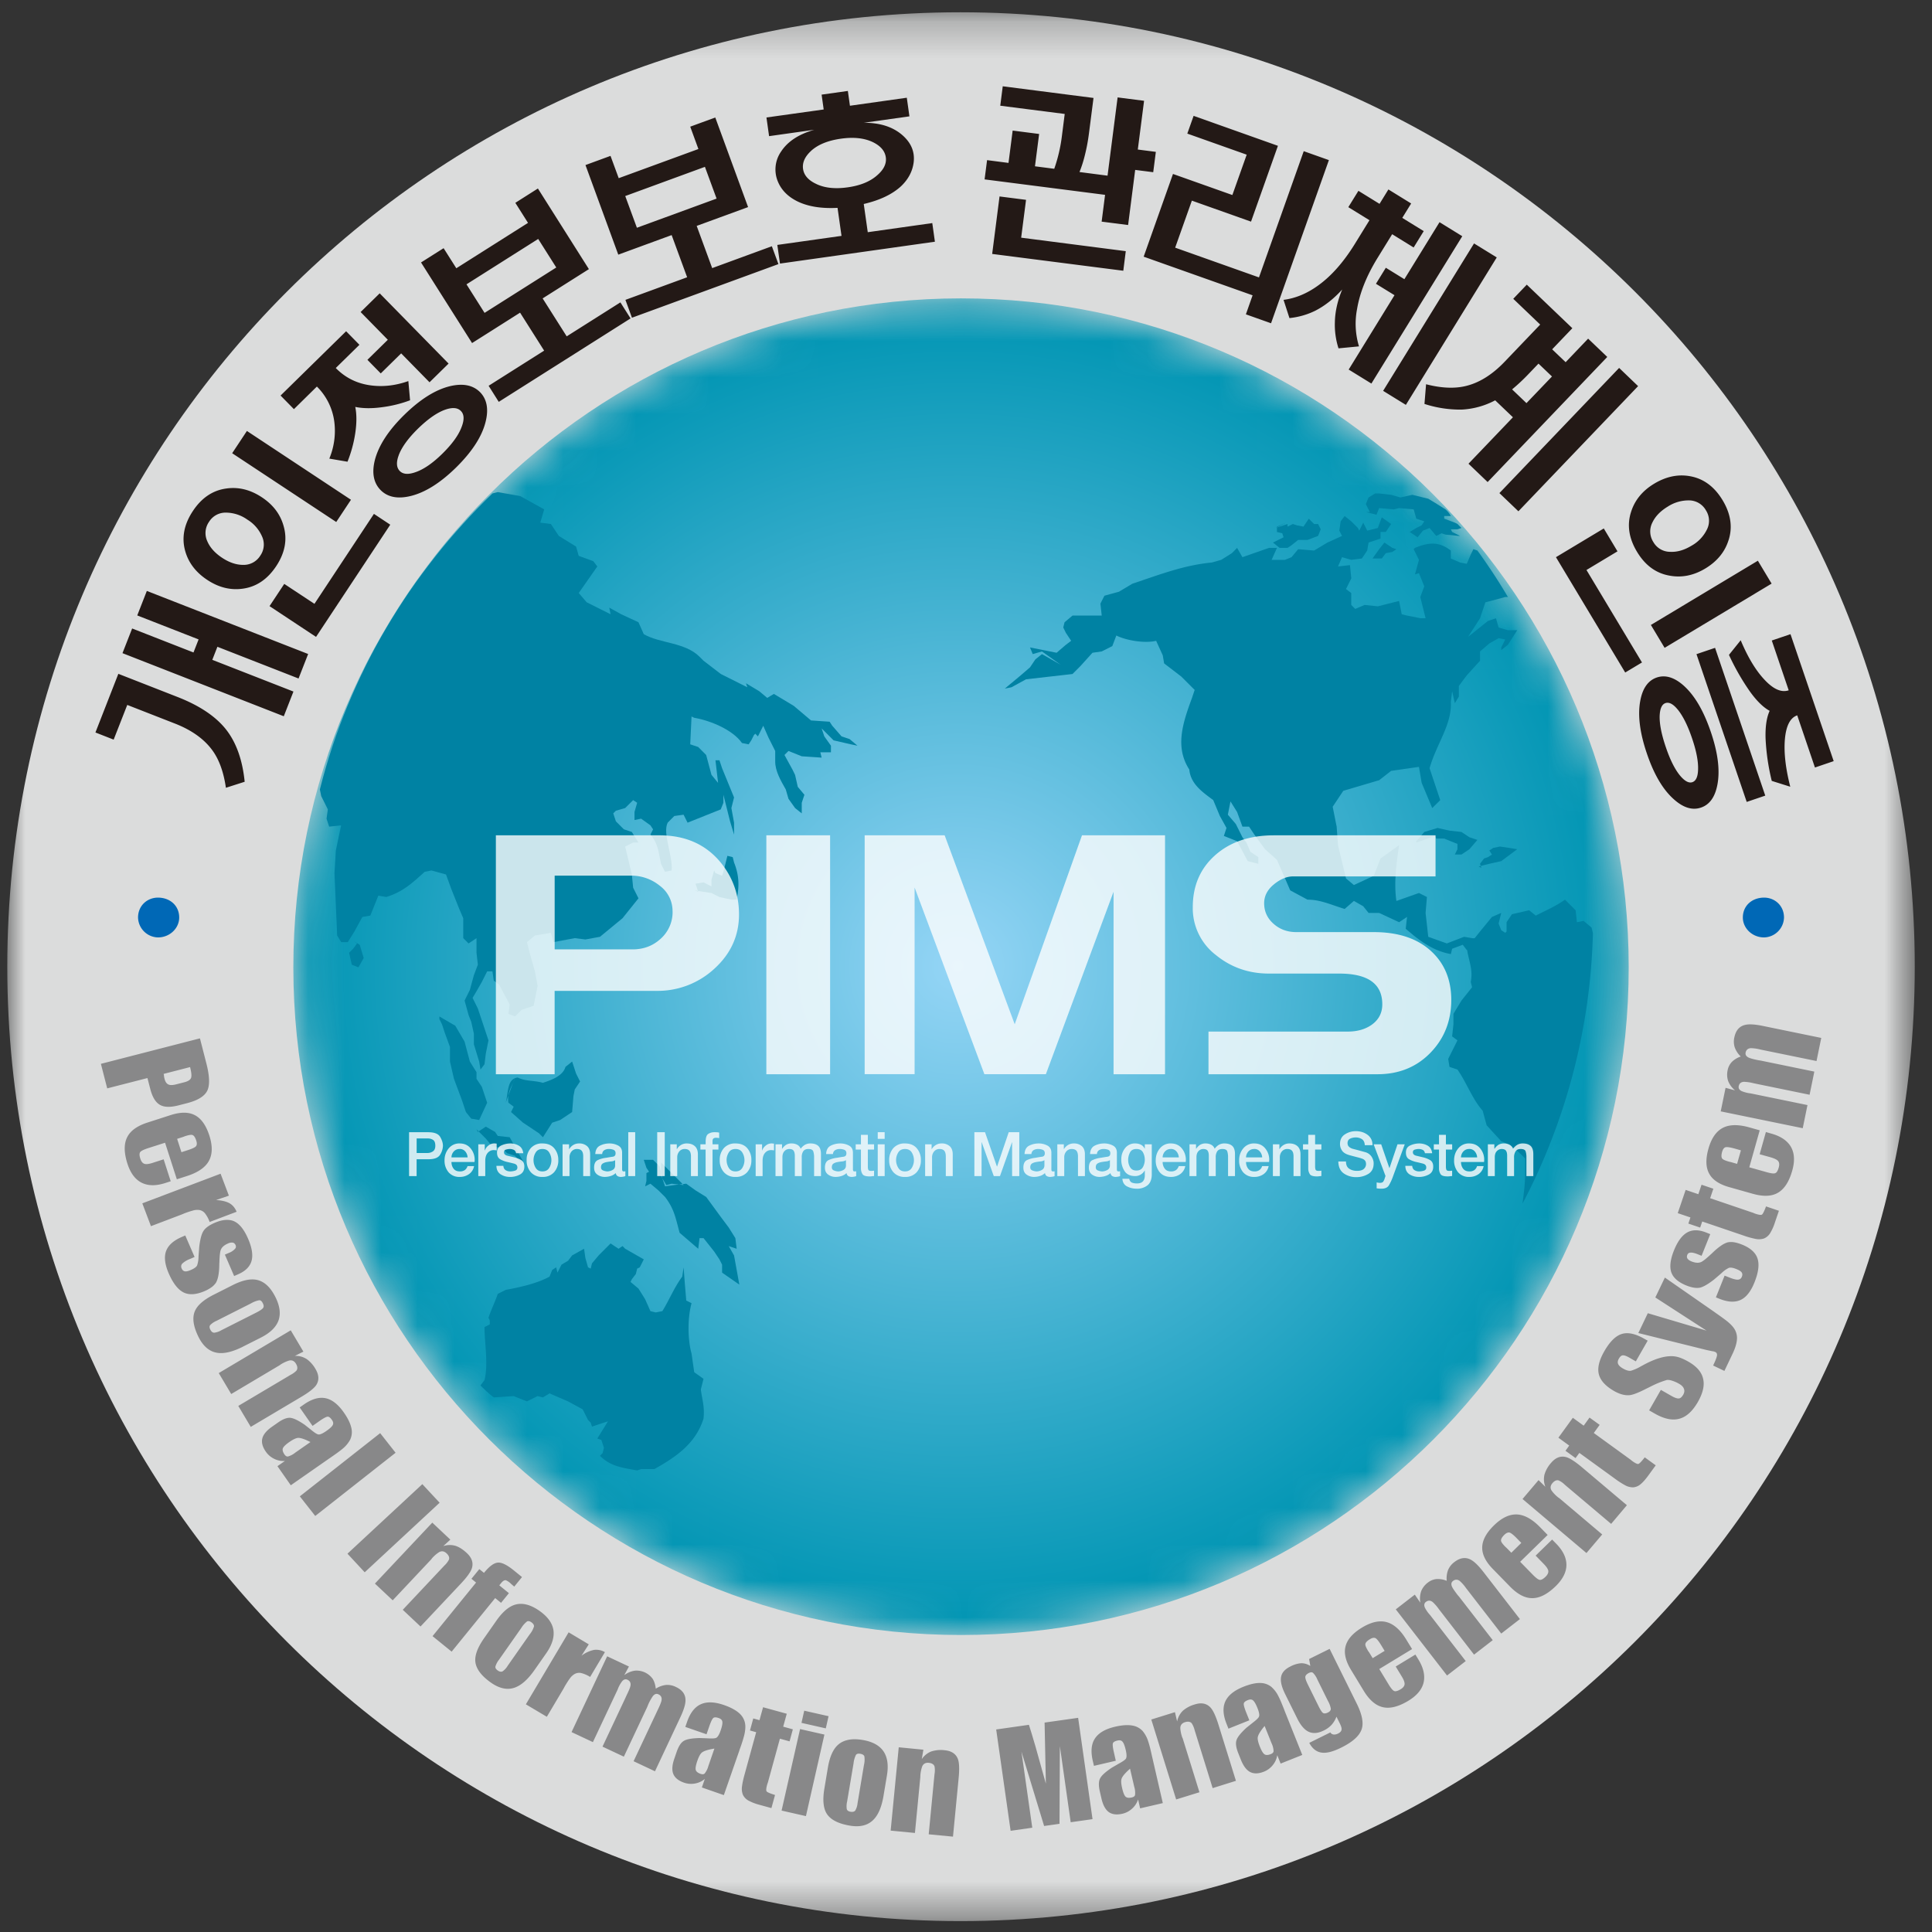
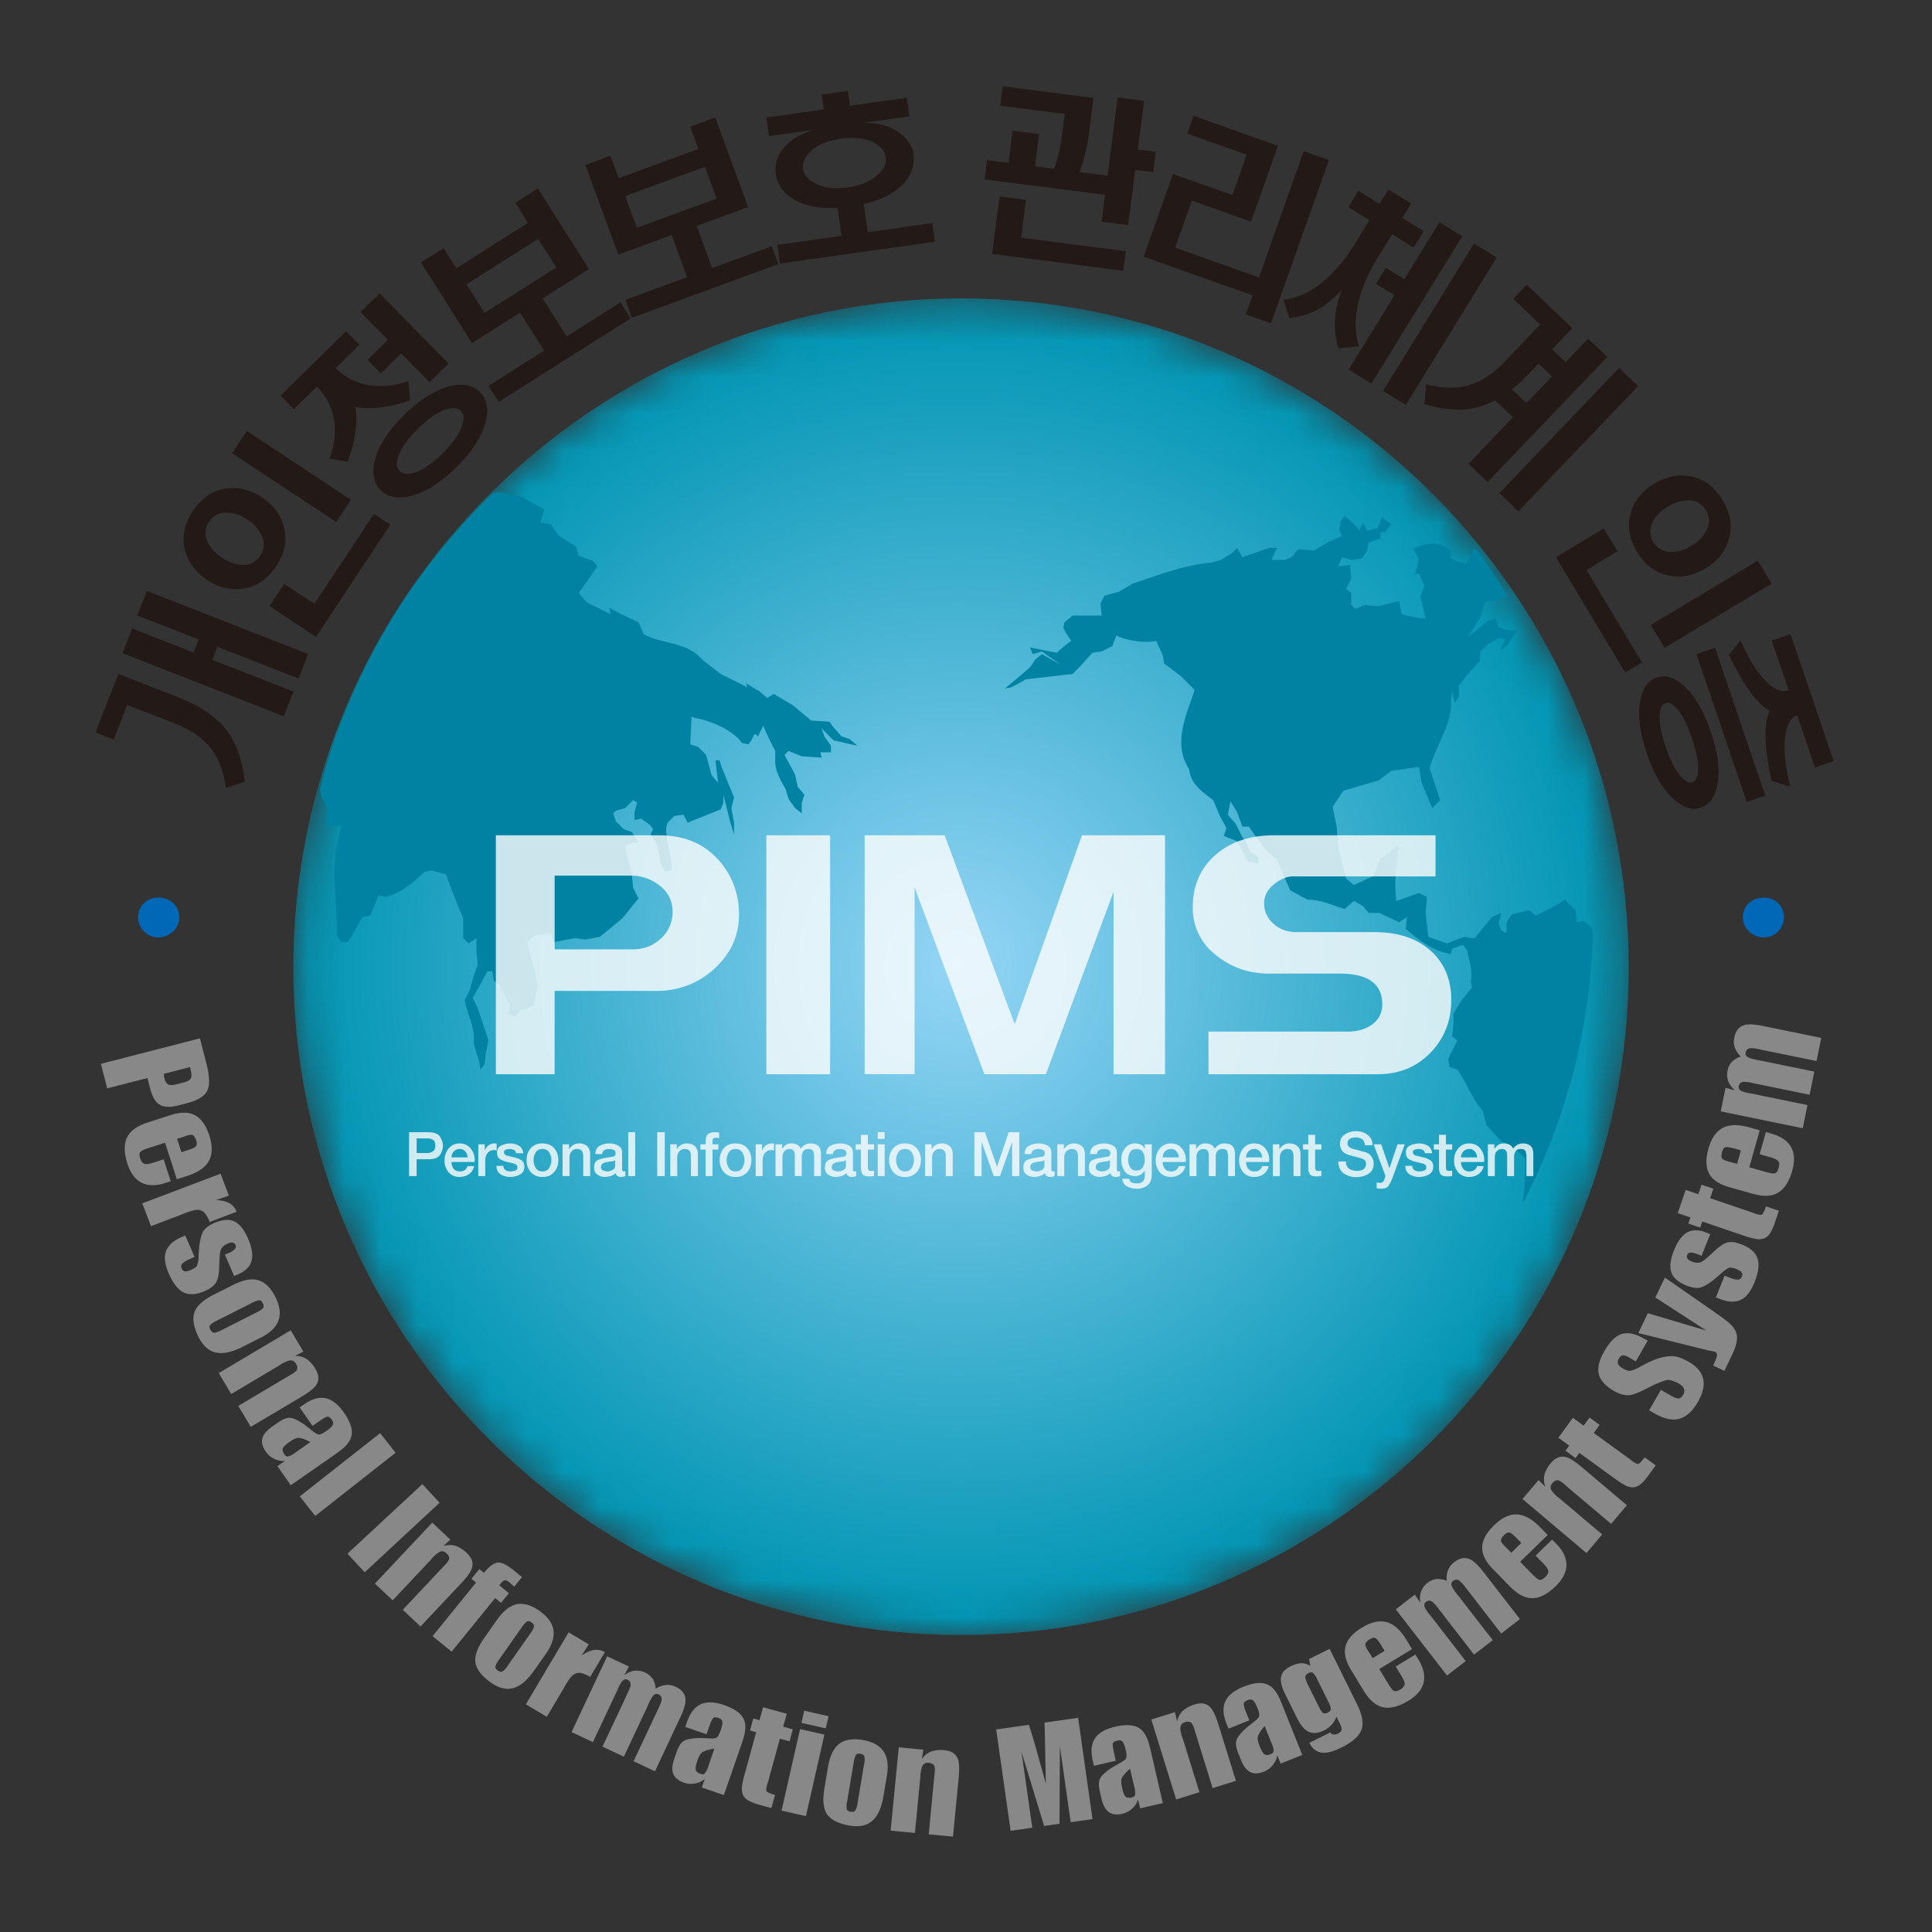
<svg xmlns="http://www.w3.org/2000/svg" xmlns:xlink="http://www.w3.org/1999/xlink" width="53" height="53" viewBox="0 0 53 53">
  <rect x="0" y="0" width="53" height="53" fill="#333333" stroke="none" />
  <defs>
-     <path id="a" d="M0 .234h52.327v52.364H0z" />
    <path id="c" d="M.092 18.679c0 10.123 8.23 18.316 18.317 18.316 10.123 0 18.316-8.193 18.316-18.316S28.532.327 18.41.327C8.322.327.092 8.557.092 18.679" />
    <radialGradient id="d" cx="49.76%" r="49.572%" fx="49.76%" fy="50%" gradientTransform="matrix(1 0 0 .999 0 0)">
      <stop offset="0%" stop-color="#95D5F6" />
      <stop offset="100%" stop-color="#0095B3" />
    </radialGradient>
    <path id="f" d="M0 52.598h52.327V.234H0z" />
    <path id="h" d="M0 53.103h52.327V.74H0z" />
  </defs>
  <g fill="none" fill-rule="evenodd" style="mix-blend-mode:multiply">
    <path d="M-53-13h160v77H-53z" />
    <g transform="translate(.2 .103)">
      <mask id="b" fill="#fff">
        <use xlink:href="#a" />
      </mask>
      <path fill="#DBDCDC" d="M52.327 26.416c0 14.456-11.726 26.182-26.182 26.182C11.725 52.598 0 40.872 0 26.416 0 11.96 11.725.234 26.145.234 40.6.234 52.327 11.96 52.327 26.416" mask="url(#b)" />
    </g>
    <path fill="#0068B6" d="M4.916 25.17c0 .291-.255.546-.583.546a.56.56 0 0 1-.546-.546c0-.328.255-.546.546-.546.328 0 .583.218.583.546M48.94 25.17a.56.56 0 0 1-.546.546c-.327 0-.583-.255-.583-.546 0-.328.256-.546.583-.546.291 0 .546.218.546.546" />
    <g transform="translate(7.955 7.858)">
      <mask id="e" fill="#fff">
        <use xlink:href="#c" />
      </mask>
      <path fill="url(#d)" d="M.092 18.679c0 10.123 8.23 18.316 18.317 18.316 10.123 0 18.316-8.193 18.316-18.316S28.532.327 18.41.327C8.322.327.092 8.557.092 18.679" mask="url(#e)" />
    </g>
    <g>
      <path fill="#0082A3" d="M8.775 21.657l.037.182.182.365-.036.254.072.219.328-.036-.145.691-.037.62.073 1.71.11.183h.182l.181-.291.219-.4.218-.037.219-.547.218.037c.474-.146.729-.4 1.056-.692l.183-.036.4.11.146.4.218.546.109.255v.546l.146.145.218-.145v.4l.037.328-.11.291-.109.4-.145.293.11.4.072.182.073.328v.291l.145.473.036.219.11-.146.036-.292.073-.363-.182-.547-.11-.328-.144-.29.108-.182.146-.256.146-.29h.145l.037.254.146.11.29.545-.036.256.182.072.182-.182.328-.11.11-.546-.074-.4-.145-.51-.073-.29.218-.183.438-.073.072.255.583-.109.292.036.4-.073.619-.51.437-.546-.146-.291-.036-.364-.183-.765.219-.11h.146l-.182-.29-.219-.073-.218-.218-.073-.22.073-.072.254-.073.219-.218.11.073-.073.254v.219l.182-.037.255.183.073.11-.073.145c.218.255.218.472.29.8l.11.219.182-.036c.037-.4-.255-1.02-.109-1.311l.182-.183.255-.036.109.219.91-.364.073-.182v-.219l.183.729.109.364v-.328l-.073-.401.073-.291-.328-.801-.073-.219h-.109l.072.62-.181-.22-.146-.545-.218-.219-.219-.073.036-.764.073.036c.437.073 1.057.328 1.31.692l.183.036.073-.11.073-.145.037-.036.072.073.146-.292.145.328.183.364v.292c0 .254.145.51.29.764l.074.256.181.254.183.146v-.291l.073-.219-.182-.218-.074-.328-.072-.146-.219-.4.11-.11.364.146.546.037-.036-.146h.291v-.182l-.182-.255-.073-.219.328.328.473.109.182.037-.218-.182-.219-.073-.255-.292-.072-.11-.51-.035-.474-.4-.545-.328-.183.109-.219-.183-.363-.218.036.11-.728-.365-.474-.364-.109-.109c-.4-.4-1.093-.364-1.53-.619l-.145-.327-.473-.219-.328-.182.036.182-.655-.328-.219-.255.51-.728-.11-.145-.4-.146-.073-.255-.473-.292-.218-.327-.291-.037.108-.364-.655-.364-.619-.11-.146.037c-2.258 2.185-3.932 4.952-4.734 8.12" />
-       <path fill="#0082A3" d="M9.686 25.808l.182.11.109.364-.145.255-.182-.073-.073-.328.11-.11.108-.144zM19.044 24.425l.474.073.218.11.328.072h.145c.073-.364.073-.655-.072-1.02l-.036-.146-.147-.036-.072.292-.037.145-.036.11-.182-.074-.036-.072-.073.254v.183l-.219-.11-.219.037.074.218-.11-.036zM13.108 31.052l.219-.145.255.145.073.11.328.036.219.4.145.256-.037.072-.182-.219-.218-.072-.146-.146-.255-.037-.182-.217-.255-.256zM18.753 32.509l-.328-.037-.145.037-.11-.183-.036-.145-.036-.182-.182-.182h-.256l.073.218.073.11-.073.036v.219l-.036.145.146-.073.218.183.183.181c.254.328.29.583.4.983l.51.438.036-.292h.11l.29.365.146.218.073.145v.219l.473.328-.145-.8-.146-.256.218.073-.036-.292-.182-.291-.218-.291-.4-.547-.292-.181-.255-.183-.328.037-.254.036-.074-.219-.036-.072v-.365l.62.62zM14.128 29.56c-.073.254-.218.363-.182.69l.146.11-.073.146.328.291.437.291.11.11.254-.4.219-.073.328-.219.036-.437.036-.182.146-.218-.11-.219-.108-.328-.183.146c-.072.255-.4.364-.619.437-.255-.073-.474-.036-.691-.146-.292.036-.256.4-.328.692l.254-.692zM12.053 27.884l.437.255.255.437.145.546.182.291v.182l.146.22.146.436-.219.474-.218-.037-.146-.182-.11-.328-.218-.583-.109-.473v-.4l-.146-.4-.072-.22-.073-.145zM19.3 37.825l-.256-.182-.073-.51c-.11-.4-.11-.983 0-1.383l-.145-.073-.037-.437-.036-.474-.037.255c-.218.291-.364.656-.546.947l-.182.036-.145-.036-.146-.328-.182-.291-.218-.182.036-.074.11-.144.036-.147.072-.036.11-.218-.51-.291-.073-.074-.11.074-.218-.146-.11.11-.181.181-.036.037-.183.218-.036.145-.073-.036-.072-.255-.037-.254-.327.182-.11.145-.182.11-.11.218-.036-.146-.11.074-.071.181c-.329.183-.802.291-1.202.364l-.219.11c-.073.218-.182.436-.255.655l.036.073v.11l-.145.072c0 .437.11 1.02 0 1.456l-.11.146c.11.11.22.218.365.328l.546-.036.364.145.291-.145.146.036.183-.11.509.22.4.218.146.291.073.073.036.109.328-.11.11-.035-.292.472.11.038.072.217-.037.146-.072.073c.29.292.619.328 1.02.401l.109-.037h.364c.583-.328 1.129-.691 1.347-1.383.036-.328-.036-.51-.073-.802l.073-.29zM35.284 14.338l-.254.11v.145l.146.036.036.11-.291.145.182.146h.218l.11-.073.181-.145h.256l.29-.11.073-.182-.072-.145h-.11l-.145-.146-.146.218-.181-.036-.11-.036-.146.072v-.072l-.328.109zM40.564 23.77l.293-.074.326-.073.293-.218.145-.109-.22-.036-.253-.037-.183.037-.108.072.072.11-.11.072-.108.037-.11.145.037.11zM38.853 23.077l.219-.254.364-.11.327.073.329.037.218.145.219.073-.219.255-.218.146h-.182l.072-.146v-.145l-.364-.147H39.4l-.037-.072-.4.145-.11.037zM37.688 15.321h.218l.11-.145.182-.036.109-.074-.11-.036-.109-.073-.11-.073-.144.182-.182.255zM38.853 14.484l-.181.109.218.146.145-.182.182-.073.183.218.145-.072.11.036.364.036h.036l-.22-.109-.034-.073h.181l.11-.036-.11-.11-.072-.036-.292-.11v-.072h.183a.646.646 0 0 0-.147-.182l-.29-.182-.182-.11-.438-.108-.328.073-.254-.073-.328-.037h-.11l-.181.11-.074.182.11.218h-.11l.292.073.073-.182.4.036.147-.036.4.036.072.255.219.073-.072.109-.147.073z" />
      <path fill="#0082A3" d="M38.781 25.663c.327.255.62.437 1.02.51l.035-.146.292-.11.11.146.254-.109v.036l.109-.218-.437-.073-.473.182-.51-.182-.073-.655.036-.437-.218-.11-.619.219c-.073-.51 0-1.02.074-1.53l-.51.365-.183.474-.547.254-.217-.182-.219-.91-.037-.51-.109-.546.291-.437.984-.291.328-.256.764-.11.074.438.29.692.22-.218-.293-.874c.183-.656.619-1.202.583-1.821l.036-.292.074.328.11-.181v-.292l.218-.291.363-.4v-.255l.256-.22.254-.145.182.037-.11.218v.073l.183-.146.255-.4h-.255l-.255-.074-.073-.254-.218.073-.547.437.328-.51.146-.437.145-.037.4-.109h.074a15.696 15.696 0 0 0-.837-1.274l-.11-.037-.072.146-.11.255-.183-.036-.254-.11v-.218c-.29-.219-.546-.255-.984-.073l-.035.036.145.292-.11.4.11-.035.146.363-.11.291.073.292.073.29h-.145l-.364-.072-.146-.036-.072-.365-.584.147-.363-.038-.256.11-.11-.11v-.327l-.144-.109.145-.292-.036-.364-.328.037.11-.255.254.073.29-.037.147-.218.037-.219.328-.109v-.182h.145l.146-.218-.256-.183-.109.292-.29.073-.11-.219-.11.219-.036-.073-.182-.182-.182-.146-.11.146-.036.255.074.145-.401.182-.365.219-.437-.037-.182.219-.181.073h-.365l.146-.328h-.218l-.729.255-.146-.255-.145.146-.291.182-.256.073c-.764.072-1.42.327-2.184.583l-.364.218-.4.11-.11.217.036.328H29.422l-.218.183-.036.144.072.147.145.218-.145.11-.255.218-.729-.146.074.182.254-.072.51.363-.51-.29-.181.145-.147.218-.254.219-.437.364.182-.036.4-.219 1.275-.145.219-.22.328-.363.254-.036.291-.147.11-.29c.292.145.801.218 1.092.145l.182.4.037.22.473.363.365.365-.073.218c-.255.692-.474 1.347-.074 1.966.037.4.365.62.656.838l.182.436.182.328-.072.219.363.145.292.546.291.073v-.182l-.218-.146-.11-.254-.109-.146-.182-.364-.218-.255.072-.364.182.291.146.401h.182l.146.219.291.4.328.291.364.838.474.255c.363 0 .656.146 1.02.255l.253-.22.256.146.146.183h.29l.548.255.218-.146-.036.327.218.183z" />
      <path fill="#0082A3" d="M43.696 25.59l-.036-.145-.218-.183-.183.037-.035-.328-.292-.291c-.255.181-.51.29-.802.437l-.182-.146-.472.109-.147.219v.255l-.036.036-.11-.073-.072-.181.072-.292-.254.11-.328.4-.145.182-.146.036-.072.218c.035.328.181.584.109.947l.036.146-.291.365-.22.364v.29l-.036.329.146.109-.254.51.036.218.218.073c.256.364.4.8.692 1.129l.109.4.4.437c.293.11.438.255.656.473v.401c0 .29-.036.546-.072.837a16.873 16.873 0 0 0 1.93-7.392v-.036z" />
      <path fill="#231916" d="M3.36 17.918l.265-.677 1.683.658.14-.358-1.683-.658.263-.672 4.425 1.73-.263.672-2.226-.87-.14.358 2.226.87-.265.678-4.425-1.731zm-.113.567l1.618.633c.616.24 1.065.543 1.347.908.274.355.441.829.5 1.42l-.515.165c-.059-.412-.175-.744-.348-.995-.224-.324-.573-.58-1.048-.766l-1.31-.512-.373.952-.5-.196.629-1.61zM8.626 16.565l1.632-2.468.448.297-2.036 3.078-1.276-.844.404-.61.828.547zm-1.853-4.743l2.855 1.888-.404.61-2.855-1.887.404-.61zM5.688 14.85c.073.17.208.321.406.452.195.129.385.193.57.194a.535.535 0 0 0 .477-.254.53.53 0 0 0 .044-.533 1.011 1.011 0 0 0-.399-.454 1.02 1.02 0 0 0-.577-.192.53.53 0 0 0-.473.25.536.536 0 0 0-.048.537zm.514-1.448c.337-.05.665.03.983.241.313.207.513.475.6.805.1.362.03.723-.208 1.083-.24.362-.546.568-.918.618-.335.047-.659-.033-.972-.24-.319-.21-.522-.48-.61-.806-.097-.36-.026-.722.214-1.084.238-.36.542-.566.911-.617zM10.94 12.484c-.075.198-.065.343.027.437.09.092.234.102.432.032.225-.077.47-.246.735-.506.27-.266.447-.51.53-.736.077-.2.07-.345-.02-.436-.092-.095-.238-.105-.44-.033-.224.082-.47.256-.741.52-.265.261-.44.502-.524.722zm1.404-1.89c.359-.085.635-.029.83.169.188.197.236.473.142.829-.104.397-.374.809-.808 1.236-.433.424-.849.684-1.247.78-.355.085-.628.03-.82-.164-.194-.198-.246-.474-.156-.83.106-.4.374-.81.804-1.232.438-.429.856-.691 1.255-.788zm-.038-.62l-.523.513-.778-.793-.56.55-.366-.373.56-.55-.746-.761.523-.513 1.89 1.927zm-2.811-.887l.365.372-.649.637c.27.275.6.435.991.48.328.039.661-.002 1-.122l.047.527a3.4 3.4 0 0 1-.763.189c-.284.039-.53.036-.74-.007.042.207.041.453-.003.737-.04.26-.11.515-.21.766l-.499-.085a1.98 1.98 0 0 0 .139-.994 1.656 1.656 0 0 0-.48-.983l-.63.62-.366-.373 1.798-1.764zM12.797 7.8l.496.783 1.967-1.245-.496-.783L12.797 7.8zm-.628-.992l.349.551 1.967-1.245-.348-.55.619-.393 1.399 2.212-1.269.803.66 1.041 1.473-.932.279.44-3.616 2.289-.278-.441 1.523-.964-.66-1.042-.754.478-.563.356-1.4-2.211.62-.392zM17.152 5.378l.32.87 2.186-.8-.32-.871-2.186.801zm-.404-1.102l.225.612 2.186-.8-.224-.613.687-.252.9 2.458-1.41.516.425 1.158 1.637-.6.18.49-4.018 1.471-.179-.49 1.693-.62-.425-1.157-.838.307-.626.23-.9-2.458.687-.252zM22.25 4.14c-.17.156-.244.321-.22.494.024.17.14.305.347.405.232.117.525.15.877.1.352-.049.625-.162.82-.34.174-.153.25-.315.226-.485-.025-.173-.142-.31-.353-.414-.235-.113-.53-.145-.881-.095-.352.05-.625.16-.816.334zm.835 2.331l-.109-.769c-.452.024-.825-.038-1.119-.187-.254-.13-.427-.31-.52-.54a.86.86 0 0 1 .09-.817c.183-.28.488-.478.913-.598l-1.242.175-.072-.512 1.57-.22-.057-.407.72-.101.057.406 1.56-.22.072.511-1.252.176c.442-.002.793.11 1.055.336.242.21.347.457.314.745-.031.25-.148.472-.35.663-.242.221-.582.382-1.02.484l.11.774 1.77-.25.072.511-4.25.6-.073-.512 1.76-.248zM28.013 6.52l2.87.37-.068.537-3.597-.461.202-1.577.727.093-.134 1.039zm2.646-3.848l.726.093-.172 1.337.495.064-.072.558-.495-.063-.194 1.512-.726-.093.094-.735-3.305-.424.068-.528.588.076.114-.887.726.093-.114.887.529.068a4.308 4.308 0 0 0 .21-.9l.077-.604L27.44 2.9l.068-.533 2.49.32-.124.965c-.026.203-.06.388-.101.555-.044.19-.098.361-.16.512l.77.1.276-2.146zM35.057 4l-.738 2.08-1.623-.576-.458 1.29 2.299.816 1.228-3.463.69.245-1.587 4.476-.69-.245.184-.522-2.341-.83-.647-.23.804-2.269 1.629.578.393-1.107-1.629-.578.173-.487zM41.06 7.062l-2.493 4.045-.624-.385 2.494-4.044.623.384zm-3.314.723l.271-.44.509.314.964-1.564.624.385-2.493 4.042-.623-.384 1.257-2.04-.509-.313zm.098-2.192l.244-.396.624.385-.244.395.589.363-.277.449-.589-.364-.402.652c-.298.485-.486.952-.561 1.4a2.13 2.13 0 0 0 .053 1.025l-.562.054a2.102 2.102 0 0 1-.1-.712c.005-.29.072-.591.201-.902-.23.253-.474.446-.735.58-.222.11-.46.178-.712.204l-.162-.5c.328-.042.646-.174.954-.398.361-.26.695-.64 1.001-1.135l.402-.652-.58-.358.277-.448.58.358zM42.205 9.975l-.273.285a5.26 5.26 0 0 1-.451.422l.394.377.7-.731-.37-.353zm2.733.617l-3.284 3.434-.521-.499 3.284-3.434.521.5zm-4.834.644a3.16 3.16 0 0 1-1.027-.155l.044-.54c.402.103.753.122 1.052.057.385-.083.754-.308 1.106-.677l.973-1.017-.739-.707.371-.388 1.25 1.195-.554.579.37.353.617-.646.525.502-3.282 3.432-.525-.503 1.219-1.274-.487-.465a2.193 2.193 0 0 1-.913.254zM46.335 13.727a1.05 1.05 0 0 0-.583.17c-.2.121-.34.265-.42.432a.536.536 0 0 0 .023.539.53.53 0 0 0 .462.27c.187.01.38-.044.581-.165a1.02 1.02 0 0 0 .423-.438.529.529 0 0 0-.022-.534.534.534 0 0 0-.464-.274zM48.6 16.01l-2.935 1.762-.377-.628 2.935-1.762.377.628zm-1.18-1.196c-.1.325-.314.586-.641.783-.322.193-.65.257-.985.193-.37-.066-.665-.284-.887-.654-.224-.372-.278-.737-.162-1.095.102-.322.314-.58.635-.773.328-.197.658-.265.99-.203.368.068.663.288.887.66.222.37.277.733.164 1.089zm-3.899.822l1.523 2.537-.46.276-1.9-3.164 1.312-.788.376.628-.85.511zM50.303 20.88l-.514.175-.486-1.431c-.194.066-.307.287-.339.663-.03.361.02.793.148 1.295l-.508-.16a6.06 6.06 0 0 1-.17-1.174c-.008-.314.028-.563.112-.748-.18-.098-.363-.28-.55-.543a6.423 6.423 0 0 1-.566-.992l.322-.401c.2.477.422.842.664 1.094.239.252.456.346.653.279l-.464-1.366.513-.174 1.185 3.483zm-1.877.946l-.509.173-1.378-4.054.51-.173 1.377 4.054zm-2.401-2.36c-.125-.153-.237-.212-.337-.178-.096.032-.15.148-.159.346-.007.225.05.513.17.865.117.346.247.605.388.776.13.155.242.215.339.182.1-.034.152-.15.157-.35.007-.225-.048-.51-.165-.852-.118-.35-.25-.613-.393-.79zm1.091 2.043c-.062.348-.213.564-.453.645-.24.082-.491.003-.753-.235-.295-.264-.539-.679-.73-1.243-.195-.57-.256-1.053-.184-1.445.063-.348.214-.563.454-.645.24-.081.49-.003.752.235.294.269.537.688.731 1.259.192.564.253 1.04.183 1.43z" />
      <path fill="#888889" d="M4.488 29.46l.009.033a.513.513 0 0 0 .016.1c.02.08.055.132.102.155.046.024.12.024.22-.002l.226-.058c.1-.026.16-.066.18-.118.02-.052.01-.151-.027-.297l-.726.187zm.997-.975l.177.69c.088.343.097.59.026.742-.074.154-.259.269-.553.345l-.241.062c-.223.057-.392.052-.508-.016-.118-.067-.206-.212-.264-.436l-.077-.298-1.104.283-.173-.673 2.717-.699zM4.977 31.608l.173-.056c.12-.038.194-.073.224-.105.03-.034.033-.086.01-.156-.03-.094-.067-.146-.11-.156-.03-.01-.097.001-.2.034l-.042.017-.173.056.118.366zm-.126.743l-.323-1.003-.468.15c-.118.039-.188.074-.212.105-.027.033-.027.095.002.184.026.08.065.127.116.141.047.014.121.005.223-.028l.3-.097.194.602-.152.049c-.245.079-.454.079-.627 0-.186-.086-.322-.263-.408-.53-.1-.312-.1-.56.002-.745.091-.168.274-.296.547-.384l.639-.206c.263-.084.478-.086.645-.005.182.087.32.276.414.567.095.296.086.536-.027.72-.102.167-.298.297-.585.39l-.28.09zM6.28 32.8l-.352.12c.159.01.282.04.369.089.085.049.15.126.194.233l-.74.28a.85.85 0 0 0-.13-.24.255.255 0 0 0-.152-.088.414.414 0 0 0-.188.018 2.06 2.06 0 0 0-.233.078l-.059.025-.848.322-.237-.626 2.147-.813.228.602zM6.423 35.005l-.254-.587.105-.046a.424.424 0 0 0 .178-.119.09.09 0 0 0 .012-.094c-.017-.039-.042-.062-.076-.07a.227.227 0 0 0-.133.023c-.105.045-.171.104-.198.175-.021.053-.034.173-.039.36l-.002.005c0 .133-.008.244-.025.334a.66.66 0 0 1-.062.195.502.502 0 0 1-.121.128.983.983 0 0 1-.196.11c-.227.097-.416.111-.568.04-.157-.075-.295-.25-.415-.525-.105-.243-.13-.444-.077-.602.056-.164.2-.297.433-.398l.097-.042.256.59-.126.055a.63.63 0 0 0-.215.13c-.03.039-.035.082-.014.13.02.045.047.07.083.078.038.009.095-.003.169-.036.094-.04.151-.082.172-.125a.76.76 0 0 0 .039-.248l.02-.266c.025-.203.062-.344.11-.422.052-.087.155-.164.307-.23.221-.096.405-.109.55-.04.142.07.266.227.372.472.104.239.137.436.1.592-.04.166-.164.295-.373.385l-.109.048zM7.018 36.014c.11-.056.177-.1.2-.134.022-.032.02-.076-.01-.132-.026-.053-.058-.079-.096-.079a.702.702 0 0 0-.225.086l-.946.478a.548.548 0 0 0-.174.117c-.025.031-.024.073.003.125.027.055.062.083.104.085a.494.494 0 0 0 .198-.068l.946-.478zm-.355.93c-.276.138-.506.195-.692.169-.217-.03-.39-.172-.52-.426-.146-.291-.183-.528-.108-.712.067-.164.238-.315.514-.455l.524-.265c.264-.134.486-.182.664-.145.203.043.372.198.507.465.125.247.154.465.087.652-.068.182-.226.336-.475.463l-.501.253zM8.323 37.079l-.235.117a.556.556 0 0 1 .327.088.85.85 0 0 1 .242.275c.097.164.102.312.014.443-.062.088-.197.194-.406.318l-1.386.823-.342-.575 1.373-.815.057-.035a.593.593 0 0 0 .167-.12c.034-.05.03-.112-.015-.187-.045-.076-.107-.105-.186-.088a.933.933 0 0 0-.246.117l-.012.01-1.332.792-.342-.575 1.975-1.173.347.585zM8.517 39.56c-.155-.079-.267-.117-.336-.115-.056.002-.135.039-.239.11-.101.07-.161.128-.18.171-.02.045-.006.103.043.175.03.042.062.06.096.054a.56.56 0 0 0 .2-.106l.416-.29zm.057-.444l-.353-.506.118-.083c.213-.148.408-.205.584-.172.181.035.352.167.511.396.112.16.18.303.206.428a.488.488 0 0 1-.035.317.832.832 0 0 1-.213.252c-.06.051-.168.13-.322.236l-.03.02-1.063.741-.366-.524.205-.143a.574.574 0 0 1-.311-.067.583.583 0 0 1-.21-.184c-.094-.134-.127-.257-.098-.37.028-.108.118-.216.272-.323l.16-.112c.134-.093.246-.136.336-.127.088.008.219.071.393.19l.172.136c.099.082.167.125.204.13.046.006.117-.025.215-.093.102-.07.162-.127.181-.17.02-.04.011-.086-.026-.138-.042-.061-.082-.09-.119-.087-.038.004-.113.044-.223.121l-.188.132zM10.852 39.853l-2.204 1.734-.423-.538 2.204-1.734zM12.06 41.224l-2.055 1.908-.473-.51 2.054-1.908zM12.354 42.236l-.193.178a.557.557 0 0 1 .339-.006c.1.033.203.1.307.197.14.131.185.272.136.422-.035.102-.135.241-.302.418l-1.105 1.174-.487-.458 1.094-1.163.046-.049a.597.597 0 0 0 .126-.162c.02-.057-.002-.116-.065-.175-.064-.06-.132-.072-.203-.033a.934.934 0 0 0-.205.18l-.008.014-1.061 1.128-.488-.459 1.574-1.672.495.466zM14.32 43.263l-.213.262-.086-.074a.427.427 0 0 0-.142-.1c-.04-.008-.083.017-.13.075l-.052.064.264.215-.216.265-.161-.13-1.194 1.469-.524-.425 1.194-1.47-.127-.104.216-.265.128.103c.147-.182.276-.276.387-.282.105-.006.248.066.431.214l.225.183zM14.535 44.83a.62.62 0 0 0 .114-.213c.004-.039-.02-.076-.071-.113-.048-.033-.09-.041-.122-.022a.697.697 0 0 0-.158.181l-.609.868a.56.56 0 0 0-.098.185c-.007.039.014.075.062.109.05.035.093.044.132.026a.493.493 0 0 0 .142-.154l.608-.868zm.126.986c-.178.253-.354.411-.53.476-.205.077-.425.033-.66-.131-.266-.187-.41-.379-.431-.576-.018-.176.062-.39.239-.643l.337-.481c.17-.243.342-.39.517-.441.2-.058.422-.001.666.17.227.16.355.337.384.534.026.193-.04.404-.2.632l-.322.46zM16.152 45.108l-.2.313a.85.85 0 0 1 .345-.16.467.467 0 0 1 .297.062l-.405.68a.848.848 0 0 0-.251-.108.256.256 0 0 0-.173.027.407.407 0 0 0-.137.13c-.03.038-.074.107-.134.207l-.03.057-.463.78-.575-.342 1.173-1.975.553.33zM17.253 45.718l-.128.236a.631.631 0 0 1 .299-.124.549.549 0 0 1 .478.221c.046.07.075.163.088.274a.655.655 0 0 1 .278-.102.524.524 0 0 1 .274.055c.172.08.26.198.263.353.004.11-.043.27-.142.48l-.695 1.48-.587-.276.639-1.358.031-.066c.056-.115.088-.197.097-.245.013-.078-.015-.134-.085-.166-.056-.026-.108-.009-.156.053a1.39 1.39 0 0 0-.126.23l-.028.069-.639 1.358-.586-.275.624-1.327.045-.099c.058-.116.09-.199.099-.246.013-.077-.015-.131-.083-.163-.054-.025-.104-.01-.15.046a.908.908 0 0 0-.103.18l-.015.04-.68 1.445-.586-.275.977-2.079.597.28zM19.598 47.968c-.172.028-.285.064-.339.106-.045.034-.088.11-.129.23-.04.116-.055.197-.045.244.01.048.055.087.137.115.05.016.086.013.11-.013a.553.553 0 0 0 .1-.202l.166-.48zm-.216-.392l-.582-.202.047-.135c.085-.246.208-.407.37-.483.167-.079.383-.073.647.019.184.064.324.14.418.226a.488.488 0 0 1 .157.276c.016.09.008.2-.024.33a3.91 3.91 0 0 1-.122.38l-.01.033-.426 1.225-.603-.21.081-.234a.575.575 0 0 1-.291.129.582.582 0 0 1-.278-.026c-.154-.054-.253-.134-.296-.241-.042-.105-.032-.246.03-.422l.063-.184c.054-.155.12-.256.197-.3.076-.047.22-.072.43-.078l.22.008c.127.008.207.004.24-.015.04-.021.081-.089.12-.202.04-.116.055-.198.045-.244-.007-.043-.04-.075-.101-.096-.07-.024-.12-.025-.147 0-.03.026-.066.102-.11.229l-.075.217zM21.583 47.013l-.098.354.265.073-.09.33-.265-.073-.33 1.202-.017.048c-.03.105-.035.17-.018.194.018.025.094.058.231.1l-.099.36-.319-.088a1.353 1.353 0 0 1-.314-.12.362.362 0 0 1-.149-.157.453.453 0 0 1-.024-.235c.01-.08.033-.192.074-.338l.314-1.144-.17-.047.09-.33.171.047.098-.355.65.179zM22.73 47.08l-.076.334-.667-.151.075-.334.668.151zm-.114.504l-.507 2.237-.668-.152.507-2.236.668.151zM23.7 48.422a.63.63 0 0 0 .012-.24c-.013-.037-.05-.06-.112-.071-.058-.01-.099 0-.12.032a.697.697 0 0 0-.065.232l-.176 1.045a.547.547 0 0 0-.01.208c.011.039.045.063.103.073.06.01.104-.001.13-.033a.493.493 0 0 0 .063-.2l.175-1.046zm.538.838c-.05.304-.142.523-.273.656-.152.158-.37.214-.651.166-.322-.054-.534-.165-.638-.333-.092-.152-.112-.38-.061-.684l.097-.58c.05-.291.141-.498.277-.62.155-.138.38-.182.675-.133.273.046.465.151.576.317.107.162.137.381.091.656l-.093.555zM25.331 47.999l-.044.259a.55.55 0 0 1 .264-.212.85.85 0 0 1 .365-.032c.19.018.312.102.365.25.035.102.04.273.017.515l-.155 1.605-.666-.064.153-1.59.007-.066a.6.6 0 0 0 0-.206c-.02-.057-.072-.09-.158-.099-.088-.008-.148.025-.181.099a.955.955 0 0 0-.051.267l.001.016-.149 1.542-.666-.064.222-2.286.676.066zM29.576 47.124l.395 2.78-.599.085-.297-2.087-.01 2.13-.422.06-.622-2.04.297 2.087-.594.085-.396-2.78.898-.128.08.257c.03.101.06.205.093.312l.292 1.046-.035-1.676.92-.13zM31 48.52c-.13.116-.207.205-.23.27-.02.052-.016.14.013.262.027.12.058.198.091.232.034.035.093.044.178.024.05-.012.079-.035.086-.069a.56.56 0 0 0-.023-.224L31 48.52zm-.39-.218l-.6.14-.033-.14c-.058-.254-.04-.456.057-.606.1-.156.286-.265.558-.328.19-.044.348-.054.474-.031a.489.489 0 0 1 .28.15.83.83 0 0 1 .155.292c.026.075.059.204.099.387l.008.034.291 1.264-.622.144-.056-.244a.574.574 0 0 1-.179.264.577.577 0 0 1-.248.127c-.16.037-.286.021-.38-.047-.09-.067-.157-.191-.199-.374l-.044-.19c-.036-.16-.034-.28.008-.358.04-.08.147-.177.322-.294l.19-.11c.113-.061.179-.108.197-.14.023-.04.021-.119-.006-.235-.028-.12-.058-.197-.092-.231-.028-.033-.074-.042-.136-.028-.073.017-.115.043-.125.078-.01.038-.001.122.03.252l.05.224zM32.232 46.97l.06.255a.553.553 0 0 1 .161-.298.85.85 0 0 1 .324-.17c.182-.058.327-.028.433.088.072.08.144.237.216.468l.479 1.54-.639.2-.474-1.526-.02-.063a.609.609 0 0 0-.08-.19c-.04-.045-.101-.055-.184-.03-.084.027-.127.08-.129.161a.94.94 0 0 0 .057.267l.008.014.46 1.48-.639.198-.682-2.193.649-.202zM34.692 47.348c-.111.134-.173.234-.187.302-.011.055.007.14.053.257.046.115.088.187.126.215.039.03.099.03.18-.003.047-.02.072-.046.074-.081a.558.558 0 0 0-.057-.219l-.189-.471zm-.42-.155l-.572.229-.053-.134c-.096-.241-.108-.443-.036-.607.075-.17.242-.306.501-.409.181-.072.336-.107.464-.103a.49.49 0 0 1 .3.106.83.83 0 0 1 .198.264c.037.07.089.193.157.367l.012.033.482 1.204-.594.237-.092-.23a.574.574 0 0 1-.136.287.58.58 0 0 1-.226.163c-.153.061-.28.064-.382.011-.1-.051-.185-.164-.255-.338l-.072-.181c-.06-.152-.077-.271-.047-.356.027-.084.118-.197.273-.34l.172-.137c.102-.078.16-.134.172-.169.017-.043.003-.12-.041-.23-.046-.115-.088-.187-.126-.216-.033-.027-.08-.03-.14-.005-.069.027-.106.059-.111.096-.005.038.018.12.067.244l.086.214zM36.138 46.072a.557.557 0 0 0-.118-.18c-.027-.023-.065-.022-.114.002-.06.03-.092.065-.098.106-.002.041.02.109.066.203l.304.615c.047.093.084.15.114.172.031.022.078.018.138-.012.052-.025.078-.06.078-.102a.649.649 0 0 0-.08-.217l-.29-.587zm.337-.84l.746 1.506c.142.288.188.516.138.684-.055.187-.242.36-.562.518-.21.105-.38.152-.51.142-.157-.01-.28-.1-.37-.271l.58-.287a.101.101 0 0 0 .07.055c.04.01.086.003.14-.023.057-.029.09-.064.095-.104.008-.038-.008-.095-.047-.173l-.092-.186a.728.728 0 0 1-.128.217.696.696 0 0 1-.222.163c-.166.082-.31.09-.435.023-.107-.059-.205-.178-.293-.357l-.332-.67c-.096-.195-.133-.353-.108-.474.023-.114.107-.207.252-.278a.75.75 0 0 1 .296-.09.441.441 0 0 1 .252.075l-.032-.191.562-.278zM37.984 45.289l-.094-.156c-.065-.106-.117-.171-.154-.193-.04-.02-.091-.012-.154.027-.084.05-.127.099-.127.143-.003.032.024.094.08.187l.027.036.094.155.328-.2zm.753-.05l-.9.547.255.42c.064.106.115.166.151.182.038.018.098.003.179-.046.071-.043.108-.092.11-.145.002-.049-.024-.119-.08-.21l-.164-.27.54-.328.083.136c.134.22.183.423.147.61-.04.2-.18.374-.42.52-.28.17-.522.228-.725.172-.185-.05-.352-.197-.502-.443l-.348-.573c-.144-.236-.196-.445-.156-.626.042-.198.193-.376.455-.535.266-.162.501-.209.706-.142.187.061.36.22.516.48l.153.25zM38.812 43.745l.152.222a.635.635 0 0 1 .025-.323.552.552 0 0 1 .182-.23.451.451 0 0 1 .233-.096.636.636 0 0 1 .284.048.652.652 0 0 1 .036-.295.524.524 0 0 1 .173-.219c.15-.116.295-.14.434-.074.1.047.221.162.363.345l1.001 1.293-.512.397-.919-1.187-.045-.058a1.116 1.116 0 0 0-.173-.197c-.064-.048-.126-.048-.187 0-.049.037-.057.092-.023.163.02.043.07.116.147.217l.048.056.919 1.187-.513.397-.897-1.16-.067-.086a1.161 1.161 0 0 0-.174-.2c-.063-.046-.123-.045-.183 0-.047.037-.056.088-.028.156a.93.93 0 0 0 .115.173l.028.031.978 1.263-.513.396-1.406-1.815.522-.404zM41.734 42.327l-.127-.13c-.087-.09-.152-.14-.194-.154-.043-.01-.091.01-.144.06-.07.07-.1.126-.09.17.004.031.044.086.12.163l.033.03.128.13.274-.27zm.722-.219l-.754.736.344.352c.087.089.15.136.188.143.042.01.097-.019.164-.084.06-.059.085-.115.075-.167-.009-.048-.05-.11-.125-.186l-.221-.227.452-.441.112.114c.18.184.273.37.28.561.006.204-.091.405-.292.602-.235.229-.457.34-.668.33-.19-.006-.387-.112-.588-.318l-.469-.48c-.193-.197-.29-.388-.293-.574-.004-.202.104-.41.323-.624.222-.217.44-.316.656-.298.195.018.4.134.61.35l.206.211zM42.206 40.603l.188.184a.556.556 0 0 1-.024-.338.85.85 0 0 1 .18-.318c.124-.146.262-.2.415-.158.103.03.247.122.433.279l1.232 1.04-.432.512-1.22-1.03-.051-.044a.596.596 0 0 0-.169-.118c-.058-.016-.115.009-.171.075-.057.067-.065.135-.022.204a.948.948 0 0 0 .19.195l.015.008 1.183 1-.432.51-1.754-1.482.44-.519zM43.147 38.894l.298.216.16-.222.278.2-.161.223 1.008.731.04.033c.087.064.146.092.175.085.029-.008.087-.068.175-.181l.301.219-.194.267c-.084.116-.158.2-.222.252a.361.361 0 0 1-.2.085.453.453 0 0 1-.229-.06 2.41 2.41 0 0 1-.29-.189l-.96-.696-.104.142-.277-.2.103-.143-.297-.216.396-.546zM45.2 36.779l-.325.567-.174-.1c-.085-.05-.148-.07-.188-.065-.036.004-.07.034-.103.09-.032.057-.039.106-.019.149.018.041.061.082.13.121.088.051.16.072.218.063a1.22 1.22 0 0 0 .281-.125l.027-.014c.162-.09.314-.159.455-.203.11-.034.209-.053.295-.057a.708.708 0 0 1 .224.02c.087.023.188.067.303.133.223.128.356.283.397.464.044.18-.004.393-.145.64-.153.265-.33.42-.532.464-.187.043-.405-.007-.654-.15l-.15-.086.322-.562.289.165c.09.052.159.075.206.07.042-.004.08-.038.118-.102.034-.06.04-.115.018-.167-.019-.05-.062-.093-.13-.132a.875.875 0 0 0-.195-.086.34.34 0 0 0-.14-.02 2.538 2.538 0 0 0-.435.175l-.154.076c-.19.097-.33.151-.418.164-.133.018-.28-.02-.441-.111-.237-.136-.377-.29-.42-.463-.042-.171.008-.38.149-.626.152-.266.312-.424.479-.476.168-.053.376-.009.623.133l.09.05zM45.672 35.047l1.358.944.026.019c.16.112.272.193.333.243.097.08.165.155.205.228a.473.473 0 0 1 .054.277c-.01.108-.05.236-.122.386l-.221.464-.309-.148c.063-.133.099-.225.106-.275.006-.046-.01-.078-.046-.095a.264.264 0 0 0-.052-.018 1.097 1.097 0 0 1-.071-.013l-.119-.025-1.87-.465.26-.544 1.61.477-1.404-.909.262-.546zM46.917 33.856l-.238.594-.107-.043c-.092-.037-.162-.051-.21-.043a.09.09 0 0 0-.074.059c-.016.039-.015.073.004.103.02.03.056.056.11.078.106.042.194.048.264.017.052-.022.146-.098.283-.226l.004-.002c.094-.094.18-.166.255-.217a.654.654 0 0 1 .182-.094.497.497 0 0 1 .176-.004c.063.01.135.03.216.062.23.091.372.216.428.374.058.164.032.385-.08.665-.098.245-.222.405-.373.478-.156.076-.352.067-.587-.027l-.098-.04.239-.596.127.05c.11.045.192.065.244.06.049-.005.083-.032.102-.08.018-.046.017-.083-.003-.114-.021-.034-.07-.065-.145-.095-.094-.038-.164-.05-.21-.033a.752.752 0 0 0-.203.146l-.203.174c-.162.125-.288.198-.377.22-.099.023-.225.004-.38-.057-.223-.09-.362-.21-.415-.363-.05-.15-.027-.348.072-.596.097-.242.213-.404.35-.488.146-.089.325-.09.537-.006l.11.044zM46.242 32.642l.348.118.088-.26.324.11-.088.26 1.18.401.047.02c.103.035.167.045.193.029.025-.016.063-.09.113-.225l.353.12-.107.314a1.373 1.373 0 0 1-.137.306.361.361 0 0 1-.166.14.453.453 0 0 1-.237.01 2.332 2.332 0 0 1-.332-.094l-1.124-.382-.057.167-.324-.11.057-.168-.348-.118.217-.638zM47.758 31.557l-.175-.05c-.121-.033-.203-.045-.245-.036-.043.012-.075.054-.095.124-.026.095-.025.16.006.192.02.025.081.052.186.082l.043.009.175.05.105-.371zm.516-.55l-.286 1.015.473.133c.12.034.197.044.234.03.041-.012.075-.064.1-.155.023-.08.017-.14-.018-.181-.031-.037-.099-.07-.201-.1l-.304-.085.171-.609.154.044c.248.07.422.185.523.346.107.175.123.397.046.668-.088.315-.227.521-.413.619-.17.09-.392.095-.669.017l-.645-.182c-.267-.075-.447-.192-.541-.352-.104-.173-.114-.407-.031-.702.084-.299.224-.494.42-.585.179-.082.413-.082.704 0l.283.08zM47.337 29.842l.26.07a.63.63 0 0 1-.191-.262.554.554 0 0 1-.012-.292.449.449 0 0 1 .114-.225.634.634 0 0 1 .246-.15.658.658 0 0 1-.164-.246.522.522 0 0 1-.012-.28c.039-.185.132-.298.282-.338.106-.03.273-.022.5.025l1.602.329-.13.634-1.47-.301-.073-.015a1.115 1.115 0 0 0-.26-.037c-.079.006-.126.046-.142.121-.012.061.018.108.089.14.044.02.128.043.253.068l.073.012 1.47.302-.13.635-1.436-.295-.106-.022a1.161 1.161 0 0 0-.263-.038c-.077.006-.124.045-.139.12-.012.057.015.102.08.135a.957.957 0 0 0 .2.057l.042.005 1.564.321-.13.635-2.25-.462.133-.646z" />
      <g opacity=".8" transform="translate(.2 .103)">
        <path fill="#FEFEFE" d="M18.25 24.897a.862.862 0 0 0-.347-.699 1.234 1.234 0 0 0-.797-.28h-2.09v2.023h2.137c.307 0 .566-.1.778-.298a.978.978 0 0 0 .32-.746m1.822.086c0 .58-.224 1.075-.67 1.483a2.29 2.29 0 0 1-1.6.613h-2.788v2.287h-1.612v-6.554h4.487c.7 0 1.252.24 1.659.72.35.418.524.902.524 1.451" />
        <mask id="g" fill="#fff">
          <use xlink:href="#f" />
        </mask>
        <path fill="#FEFEFE" d="M20.823 29.366h1.749v-6.554h-1.749zM31.76 29.366h-1.412V24.36l-1.857 5.005h-1.687l-1.914-5.121v5.12h-1.37v-6.553h2.194l1.922 5.184 1.846-5.184h2.278zM39.612 27.327c0 .574-.19 1.057-.571 1.45-.381.392-.865.589-1.452.589h-4.637v-1.17h3.822c.256 0 .471-.06.646-.18.2-.139.3-.328.3-.568 0-.562-.393-.843-1.18-.843h-1.93c-.556 0-1.043-.171-1.462-.514a1.617 1.617 0 0 1-.627-1.308c0-.585.204-1.06.613-1.424.41-.365.948-.547 1.616-.547h4.431v1.127h-3.906c-.175 0-.351.073-.53.22-.177.145-.266.318-.266.516 0 .224.086.412.258.564.171.152.379.228.622.228h2.127c.662 0 1.182.17 1.56.51.377.34.566.79.566 1.35" mask="url(#g)" />
      </g>
      <g opacity=".8" transform="translate(.2 .946)">
        <path fill="#FEFEFE" d="M11.23 30.286v.398h.303a.263.263 0 0 0 .14-.043c.046-.029.069-.081.069-.156 0-.08-.02-.133-.061-.16a.257.257 0 0 0-.145-.04h-.307zm-.208 1.032v-1.204h.524c.17 0 .28.043.33.13.05.086.075.167.075.243a.49.49 0 0 1-.075.24c-.05.087-.16.13-.33.128h-.317v.463h-.207zM12.41 30.574a.21.21 0 0 0-.16.066.244.244 0 0 0-.065.165h.443a.272.272 0 0 0-.063-.162.192.192 0 0 0-.155-.07m0-.151c.136 0 .242.052.317.157a.483.483 0 0 1 .09.352h-.632c0 .069.018.129.056.18.038.052.096.078.174.078a.228.228 0 0 0 .135-.036.218.218 0 0 0 .076-.109h.179a.344.344 0 0 1-.14.22.424.424 0 0 1-.25.076.386.386 0 0 1-.31-.128.494.494 0 0 1-.11-.33c0-.124.038-.231.113-.323a.37.37 0 0 1 .302-.137M12.921 31.317v-.871h.177v.168h.004a.262.262 0 0 1 .091-.13.244.244 0 0 1 .162-.062c.02 0 .036 0 .045.002l.025.003v.185a.549.549 0 0 0-.08-.008.212.212 0 0 0-.166.077c-.045.05-.067.125-.067.221v.415h-.19zM13.8 31.34a.462.462 0 0 1-.27-.074c-.072-.05-.11-.126-.112-.229h.19c.005.055.026.095.062.117.037.024.08.035.131.035a.465.465 0 0 0 .125-.02c.047-.014.07-.045.067-.094-.002-.051-.032-.084-.09-.1a6.031 6.031 0 0 0-.191-.046.67.67 0 0 1-.19-.074c-.058-.033-.087-.095-.087-.183 0-.096.04-.162.122-.197a.594.594 0 0 1 .239-.053c.088 0 .167.02.237.061.07.042.11.11.122.207h-.197c-.01-.046-.03-.077-.064-.093a.26.26 0 0 0-.111-.023.37.37 0 0 0-.1.016c-.038.01-.057.035-.057.073 0 .047.029.078.087.094l.193.046a.69.69 0 0 1 .19.074c.058.034.088.094.088.18 0 .104-.042.177-.126.22a.56.56 0 0 1-.259.064M14.436 30.88a.4.4 0 0 0 .059.211c.04.065.101.098.185.098.086 0 .148-.033.187-.098a.402.402 0 0 0 0-.42c-.039-.065-.101-.097-.187-.097-.084 0-.146.032-.185.096a.396.396 0 0 0-.059.21m.68 0a.482.482 0 0 1-.115.33.404.404 0 0 1-.32.13.402.402 0 0 1-.32-.13.482.482 0 0 1-.114-.33.48.48 0 0 1 .114-.33.405.405 0 0 1 .32-.128c.138 0 .245.043.32.129a.48.48 0 0 1 .114.33M15.233 31.317v-.871h.178v.128l.004.003a.319.319 0 0 1 .113-.114.301.301 0 0 1 .156-.041.32.32 0 0 1 .223.075c.055.05.082.124.082.222v.598h-.19v-.548c-.001-.069-.016-.118-.043-.149-.028-.03-.07-.046-.126-.046a.188.188 0 0 0-.15.066.245.245 0 0 0-.057.163v.514h-.19zM16.463 31.19a.316.316 0 0 0 .137-.038c.05-.025.075-.068.075-.128v-.143a.233.233 0 0 1-.107.034 1.42 1.42 0 0 0-.125.018.291.291 0 0 0-.109.04c-.031.02-.047.054-.047.105 0 .042.021.072.064.087.042.016.08.024.112.024m.057-.767a.5.5 0 0 1 .236.057c.073.038.11.104.11.196v.448c0 .024.003.04.01.05.005.01.017.016.034.016h.02l.025-.004v.134a.436.436 0 0 1-.118.021.184.184 0 0 1-.096-.023c-.026-.016-.043-.043-.05-.082a.348.348 0 0 1-.14.08.54.54 0 0 1-.159.025.344.344 0 0 1-.204-.063c-.06-.042-.09-.105-.09-.191 0-.109.036-.18.106-.21a.76.76 0 0 1 .225-.061c.069-.012.129-.022.18-.029.052-.007.078-.038.078-.095 0-.049-.02-.08-.06-.096a.347.347 0 0 0-.119-.021.241.241 0 0 0-.131.033.128.128 0 0 0-.057.105h-.19c.006-.113.05-.19.129-.23.08-.04.167-.06.261-.06" />
        <mask id="i" fill="#fff">
          <use xlink:href="#h" />
        </mask>
        <path fill="#FEFEFE" d="M17.035 31.317h.19v-1.203h-.19zM17.829 31.317h.207v-1.203h-.207zM18.188 31.317v-.871h.178v.128l.004.003a.319.319 0 0 1 .113-.114.301.301 0 0 1 .156-.041c.094 0 .168.025.223.075.055.05.083.124.083.222v.598h-.19v-.548c-.002-.069-.016-.118-.044-.149-.027-.03-.07-.046-.126-.046a.188.188 0 0 0-.15.066.245.245 0 0 0-.057.163v.514h-.19zM19.014 30.59v-.144h.144v-.073c0-.11.024-.182.072-.213a.3.3 0 0 1 .165-.046c.03 0 .057 0 .079.002s.04.005.055.01v.15a.417.417 0 0 0-.09-.01.117.117 0 0 0-.065.018c-.018.013-.027.036-.027.073v.089h.161v.143h-.161v.728h-.19v-.728h-.143zM19.733 30.88a.4.4 0 0 0 .059.211c.04.065.1.098.185.098.086 0 .148-.033.187-.098a.405.405 0 0 0 0-.42c-.04-.065-.101-.097-.187-.097-.084 0-.146.032-.185.096a.396.396 0 0 0-.06.21m.68 0a.482.482 0 0 1-.114.33.404.404 0 0 1-.32.13.401.401 0 0 1-.32-.13.482.482 0 0 1-.114-.33.48.48 0 0 1 .114-.33.404.404 0 0 1 .32-.128c.137 0 .245.043.32.129a.48.48 0 0 1 .114.33M20.53 31.317v-.871h.176v.168h.004a.265.265 0 0 1 .092-.13.244.244 0 0 1 .16-.062.45.45 0 0 1 .046.002l.025.003v.185a.549.549 0 0 0-.08-.008.212.212 0 0 0-.166.077c-.045.05-.067.125-.067.221v.415h-.19zM21.074 31.317v-.871h.179v.12h.006a.373.373 0 0 1 .101-.104.282.282 0 0 1 .162-.04c.053 0 .102.012.147.035.045.024.077.06.096.11a.385.385 0 0 1 .113-.106.296.296 0 0 1 .157-.039c.09 0 .16.022.21.066.051.045.076.12.076.227v.602h-.188v-.51a.522.522 0 0 0-.023-.169c-.016-.043-.06-.064-.134-.064-.064 0-.11.02-.14.061a.294.294 0 0 0-.042.171v.511h-.19v-.56c0-.06-.012-.105-.033-.136-.021-.031-.061-.047-.12-.047a.178.178 0 0 0-.13.058c-.037.038-.057.094-.057.168v.517h-.19zM22.795 31.19a.316.316 0 0 0 .137-.038c.05-.025.075-.068.075-.128v-.143a.233.233 0 0 1-.107.034 1.42 1.42 0 0 0-.126.018.291.291 0 0 0-.108.04c-.031.02-.047.054-.047.105 0 .042.021.072.063.087.043.016.08.024.113.024m.057-.767a.5.5 0 0 1 .236.057c.073.038.11.104.11.196v.448a.1.1 0 0 0 .009.05c.006.01.018.016.034.016h.02l.026-.004v.134a.436.436 0 0 1-.118.021.184.184 0 0 1-.096-.023c-.026-.016-.043-.043-.05-.082a.348.348 0 0 1-.14.08.54.54 0 0 1-.16.025.344.344 0 0 1-.203-.063c-.06-.042-.09-.105-.09-.191 0-.109.036-.18.106-.21a.764.764 0 0 1 .225-.061c.069-.012.129-.022.18-.029.052-.007.078-.038.078-.095 0-.049-.02-.08-.06-.096a.347.347 0 0 0-.119-.021.24.24 0 0 0-.131.033.128.128 0 0 0-.058.105h-.188c.005-.113.048-.19.128-.23.08-.04.167-.06.261-.06M23.274 30.59v-.144h.144v-.261h.189v.261h.171v.143h-.171v.466c0 .039.004.069.014.09.01.02.035.03.077.03.013 0 .027 0 .04-.002a.209.209 0 0 0 .04-.005v.148a.62.62 0 0 0-.062.006.459.459 0 0 1-.06.004c-.1 0-.163-.019-.192-.057a.292.292 0 0 1-.046-.166v-.514h-.144zM23.879 31.318h.19v-.872h-.19v.872zm0-1.022h.19v-.182h-.19v.182zM24.382 30.88a.4.4 0 0 0 .06.211c.039.065.1.098.185.098.085 0 .147-.033.186-.098a.405.405 0 0 0 0-.42c-.039-.065-.101-.097-.186-.097-.085 0-.146.032-.186.096a.396.396 0 0 0-.059.21m.68 0a.482.482 0 0 1-.114.33.404.404 0 0 1-.321.13.402.402 0 0 1-.32-.13.482.482 0 0 1-.114-.33.48.48 0 0 1 .114-.33.405.405 0 0 1 .32-.128c.138 0 .245.043.32.129a.48.48 0 0 1 .115.33M25.179 31.317v-.871h.178v.128l.004.003a.319.319 0 0 1 .113-.114.301.301 0 0 1 .157-.041.32.32 0 0 1 .222.075c.055.05.083.124.083.222v.598h-.19v-.548c-.002-.069-.016-.118-.044-.149-.027-.03-.07-.046-.125-.046a.188.188 0 0 0-.151.066.245.245 0 0 0-.057.163v.514h-.19zM26.53 31.317v-1.203h.292l.327.942h.003l.32-.942h.29v1.203h-.197v-.928h-.003l-.33.928h-.17l-.331-.928h-.004v.928zM28.238 31.19a.315.315 0 0 0 .137-.038c.05-.025.076-.068.076-.128v-.143a.233.233 0 0 1-.108.034 1.42 1.42 0 0 0-.125.018.293.293 0 0 0-.109.04c-.03.02-.046.054-.046.105 0 .042.02.072.063.087.042.016.08.024.112.024m.058-.767a.5.5 0 0 1 .236.057c.072.038.11.104.11.196v.448c0 .024.002.04.008.05.007.01.018.016.035.016h.02l.025-.004v.134a.452.452 0 0 1-.118.021.184.184 0 0 1-.096-.023c-.026-.016-.042-.043-.05-.082a.348.348 0 0 1-.14.08.54.54 0 0 1-.159.025.344.344 0 0 1-.204-.063c-.06-.042-.089-.105-.089-.191 0-.109.035-.18.105-.21a.759.759 0 0 1 .226-.061c.068-.012.128-.022.18-.029.051-.007.077-.038.077-.095 0-.049-.02-.08-.06-.096a.345.345 0 0 0-.118-.021.24.24 0 0 0-.132.033.128.128 0 0 0-.057.105h-.189c.006-.113.048-.19.128-.23.08-.04.167-.06.262-.06M28.805 31.317v-.871h.179v.128l.003.003a.319.319 0 0 1 .114-.114.301.301 0 0 1 .156-.041.32.32 0 0 1 .222.075c.055.05.083.124.083.222v.598h-.19v-.548c-.002-.069-.016-.118-.044-.149-.027-.03-.07-.046-.125-.046a.188.188 0 0 0-.151.066.245.245 0 0 0-.057.163v.514h-.19zM30.035 31.19a.316.316 0 0 0 .138-.038c.05-.025.075-.068.075-.128v-.143a.233.233 0 0 1-.108.034 1.42 1.42 0 0 0-.125.018.291.291 0 0 0-.109.04c-.03.02-.046.054-.046.105 0 .042.02.072.063.087.042.016.08.024.112.024m.057-.767a.5.5 0 0 1 .237.057c.073.038.11.104.11.196v.448c0 .024.002.04.009.05.006.01.017.016.034.016h.02l.025-.004v.134a.436.436 0 0 1-.118.021.184.184 0 0 1-.096-.023c-.025-.016-.042-.043-.05-.082a.348.348 0 0 1-.14.08.54.54 0 0 1-.159.025.344.344 0 0 1-.204-.063c-.06-.042-.089-.105-.089-.191 0-.109.035-.18.106-.21a.76.76 0 0 1 .224-.061c.07-.012.13-.022.18-.029.052-.007.078-.038.078-.095 0-.049-.02-.08-.06-.096a.347.347 0 0 0-.118-.021.241.241 0 0 0-.132.033.128.128 0 0 0-.057.105h-.189c.006-.113.049-.19.128-.23.08-.04.167-.06.261-.06M30.749 30.877c0 .072.017.138.053.198.037.06.094.09.172.09.085 0 .144-.031.18-.096a.427.427 0 0 0-.002-.408c-.035-.058-.094-.087-.178-.087-.084 0-.143.032-.176.097a.448.448 0 0 0-.05.206zm.647-.431v.825c0 .13-.037.229-.11.294a.457.457 0 0 1-.313.098.563.563 0 0 1-.25-.06c-.08-.039-.125-.11-.133-.212h.187c.013.055.038.09.078.106.04.015.083.022.131.022.077 0 .132-.019.167-.057.035-.038.052-.093.052-.165v-.133h-.003a.297.297 0 0 1-.258.153c-.136 0-.234-.045-.294-.136a.568.568 0 0 1-.09-.323c0-.116.034-.218.102-.305a.34.34 0 0 1 .285-.131c.055 0 .106.012.151.034.046.023.08.06.104.11h.003v-.12h.19zM31.92 30.574a.21.21 0 0 0-.16.066.242.242 0 0 0-.066.165h.444a.272.272 0 0 0-.063-.162.192.192 0 0 0-.155-.07m0-.151c.136 0 .242.052.317.157a.485.485 0 0 1 .09.352h-.633c0 .069.02.129.057.18.037.052.096.078.174.078a.228.228 0 0 0 .135-.036.218.218 0 0 0 .076-.109h.179a.345.345 0 0 1-.14.22.424.424 0 0 1-.25.076c-.135 0-.238-.042-.31-.128a.494.494 0 0 1-.11-.33c0-.124.038-.231.113-.323a.37.37 0 0 1 .302-.137M32.431 31.317v-.871h.179v.12h.006a.373.373 0 0 1 .102-.104.282.282 0 0 1 .161-.04c.053 0 .102.012.147.035.045.024.077.06.096.11a.385.385 0 0 1 .113-.106.296.296 0 0 1 .157-.039c.09 0 .16.022.21.066.051.045.077.12.077.227v.602h-.19v-.51a.522.522 0 0 0-.022-.169c-.015-.043-.06-.064-.134-.064-.064 0-.11.02-.14.061a.294.294 0 0 0-.042.171v.511h-.19v-.56c0-.06-.011-.105-.033-.136-.02-.031-.061-.047-.12-.047a.178.178 0 0 0-.13.058c-.037.038-.056.094-.056.168v.517h-.191zM34.208 30.574a.21.21 0 0 0-.16.066.246.246 0 0 0-.066.165h.443a.27.27 0 0 0-.063-.162.191.191 0 0 0-.154-.07m0-.151c.136 0 .242.052.317.157a.482.482 0 0 1 .089.352h-.632c0 .069.019.129.057.18.037.052.095.078.174.078a.228.228 0 0 0 .135-.036.218.218 0 0 0 .076-.109h.178a.345.345 0 0 1-.139.22.426.426 0 0 1-.25.076.385.385 0 0 1-.311-.128.492.492 0 0 1-.109-.33c0-.124.037-.231.112-.323a.37.37 0 0 1 .303-.137M34.719 31.317v-.871h.178v.128l.004.003a.319.319 0 0 1 .113-.114.301.301 0 0 1 .156-.041c.094 0 .168.025.223.075.055.05.083.124.083.222v.598h-.191v-.548c-.001-.069-.015-.118-.043-.149-.027-.03-.07-.046-.126-.046a.188.188 0 0 0-.15.066.245.245 0 0 0-.057.163v.514h-.19zM35.545 30.59v-.144h.144v-.261h.188v.261h.172v.143h-.172v.466c0 .039.005.069.015.09.01.02.035.03.077.03.013 0 .027 0 .04-.002a.209.209 0 0 0 .04-.005v.148a.62.62 0 0 0-.062.006.459.459 0 0 1-.06.004c-.1 0-.163-.019-.192-.057a.292.292 0 0 1-.046-.166v-.514h-.144zM37.011 31.346a.588.588 0 0 1-.349-.103c-.096-.069-.146-.178-.148-.327h.21c0 .092.028.158.087.198.06.04.13.06.212.06.091 0 .156-.019.194-.057a.174.174 0 0 0 .057-.125c0-.046-.01-.08-.03-.102a.17.17 0 0 0-.067-.047 1.313 1.313 0 0 0-.147-.044 9.355 9.355 0 0 1-.207-.055c-.102-.028-.17-.07-.208-.127a.32.32 0 0 1-.055-.178c0-.12.045-.21.136-.267a.541.541 0 0 1 .297-.087c.124 0 .23.032.32.098a.33.33 0 0 1 .137.286h-.21c-.004-.077-.03-.132-.077-.164a.308.308 0 0 0-.177-.048.359.359 0 0 0-.146.032c-.048.023-.073.064-.073.124 0 .042.013.075.04.1.026.025.06.043.102.056l.155.04.188.052a.302.302 0 0 1 .174.124c.038.06.057.12.057.183 0 .135-.049.231-.147.29a.623.623 0 0 1-.325.088M37.808 31.314l-.325-.868h.207l.224.65h.004l.219-.65h.199l-.336.918c-.03.079-.064.148-.1.209-.038.06-.105.09-.203.09a.853.853 0 0 1-.132-.01v-.162l.044.008c.015.002.03.004.044.004.045 0 .076-.011.092-.033a.288.288 0 0 0 .041-.089l.022-.067zM38.732 31.34a.462.462 0 0 1-.27-.074c-.072-.05-.109-.126-.11-.229h.188c.006.055.027.095.063.117a.24.24 0 0 0 .131.035.465.465 0 0 0 .125-.02c.047-.014.07-.045.067-.094-.002-.051-.032-.084-.09-.1a6.031 6.031 0 0 0-.191-.046.67.67 0 0 1-.19-.074c-.058-.033-.087-.095-.087-.183 0-.096.04-.162.122-.197a.594.594 0 0 1 .239-.053c.088 0 .166.02.237.061.07.042.11.11.122.207h-.197c-.01-.046-.03-.077-.064-.093a.26.26 0 0 0-.112-.023.372.372 0 0 0-.099.016c-.038.01-.057.035-.057.073 0 .047.029.078.087.094l.193.046a.69.69 0 0 1 .19.074c.058.034.088.094.088.18 0 .104-.042.177-.126.22a.563.563 0 0 1-.259.064M39.133 30.59v-.144h.143v-.261h.189v.261h.172v.143h-.172v.466c0 .039.005.069.014.09.01.02.035.03.077.03.013 0 .027 0 .04-.002a.209.209 0 0 0 .04-.005v.148a.62.62 0 0 0-.062.006.459.459 0 0 1-.06.004c-.1 0-.163-.019-.192-.057a.292.292 0 0 1-.046-.166v-.514h-.143zM40.105 30.574a.21.21 0 0 0-.16.066.246.246 0 0 0-.066.165h.443a.27.27 0 0 0-.063-.162.191.191 0 0 0-.154-.07m0-.151c.136 0 .241.052.317.157a.482.482 0 0 1 .089.352h-.632c0 .069.019.129.056.18.038.052.096.078.175.078a.228.228 0 0 0 .135-.036.218.218 0 0 0 .075-.109h.18a.345.345 0 0 1-.14.22.426.426 0 0 1-.25.076.385.385 0 0 1-.311-.128.492.492 0 0 1-.109-.33c0-.124.037-.231.112-.323a.37.37 0 0 1 .303-.137M40.616 31.317v-.871h.178v.12h.007a.373.373 0 0 1 .101-.104.282.282 0 0 1 .162-.04.31.31 0 0 1 .147.035c.044.024.077.06.096.11a.385.385 0 0 1 .113-.106.297.297 0 0 1 .156-.039c.09 0 .16.022.211.066.05.045.076.12.076.227v.602h-.189v-.51a.523.523 0 0 0-.022-.169c-.016-.043-.06-.064-.135-.064-.064 0-.11.02-.138.061a.294.294 0 0 0-.044.171v.511h-.19v-.56c0-.06-.01-.105-.032-.136-.021-.031-.062-.047-.12-.047a.178.178 0 0 0-.13.058c-.038.038-.057.094-.057.168v.517h-.19z" mask="url(#i)" />
      </g>
    </g>
  </g>
</svg>